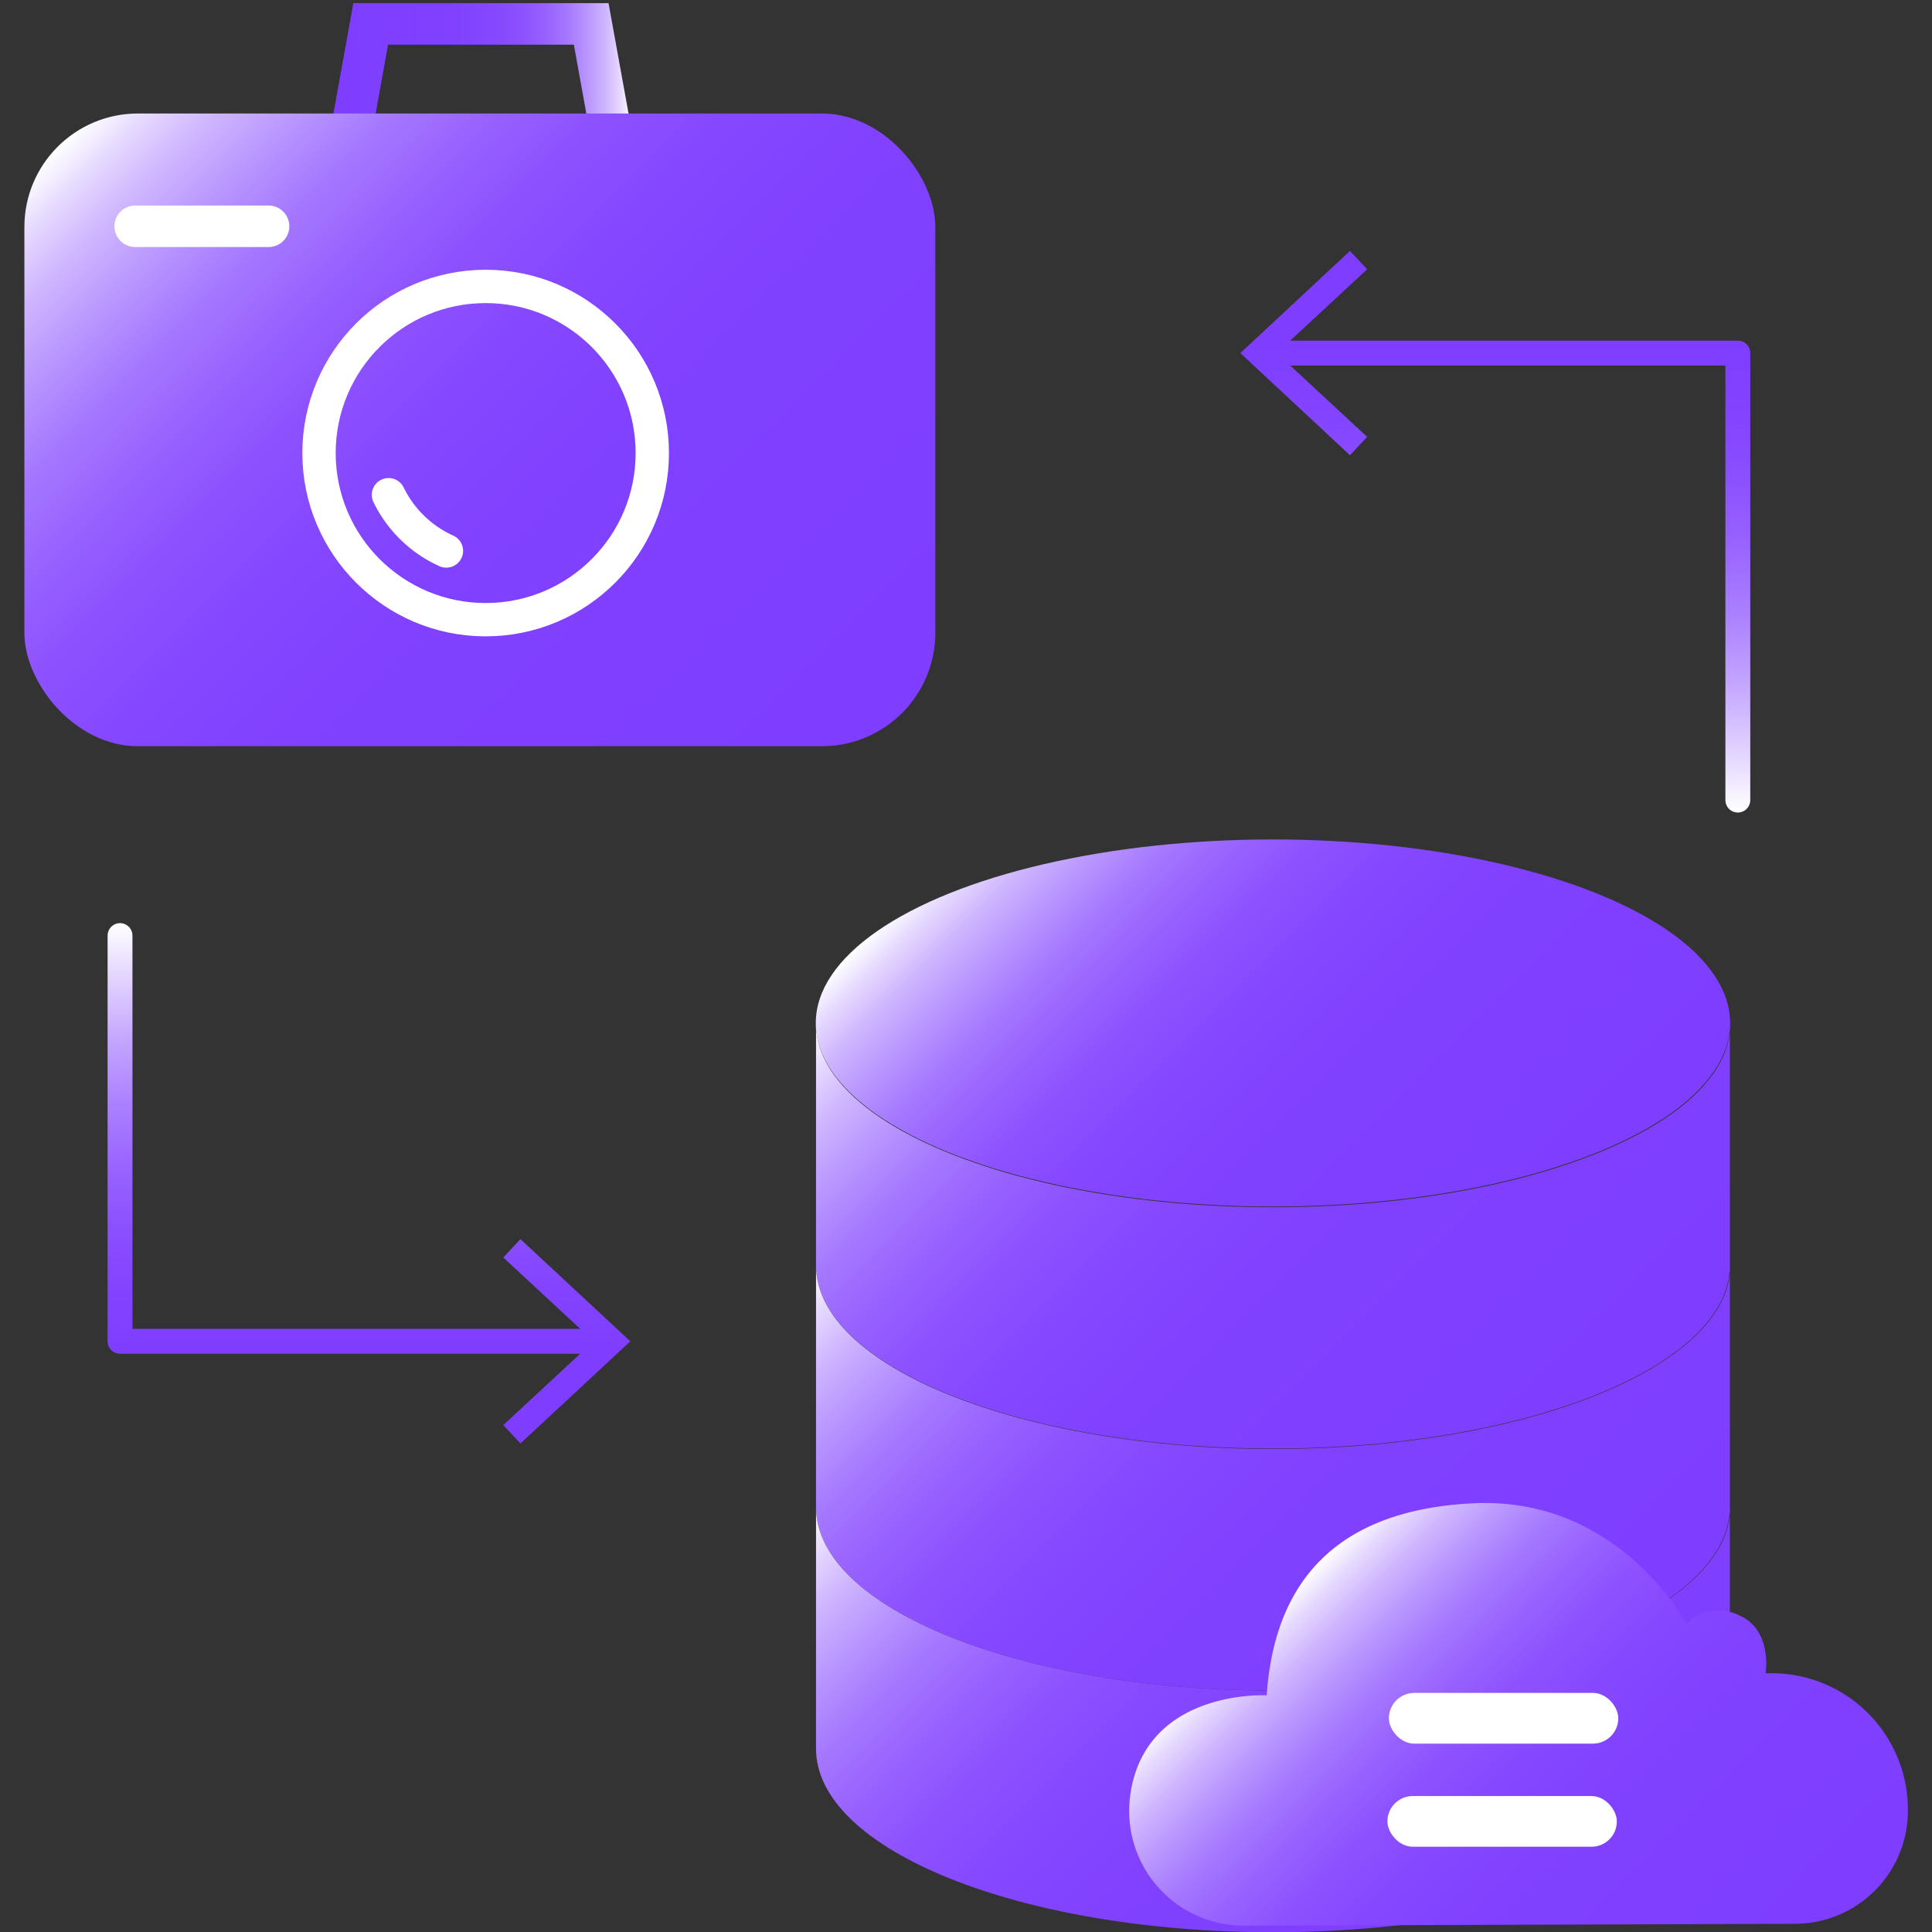
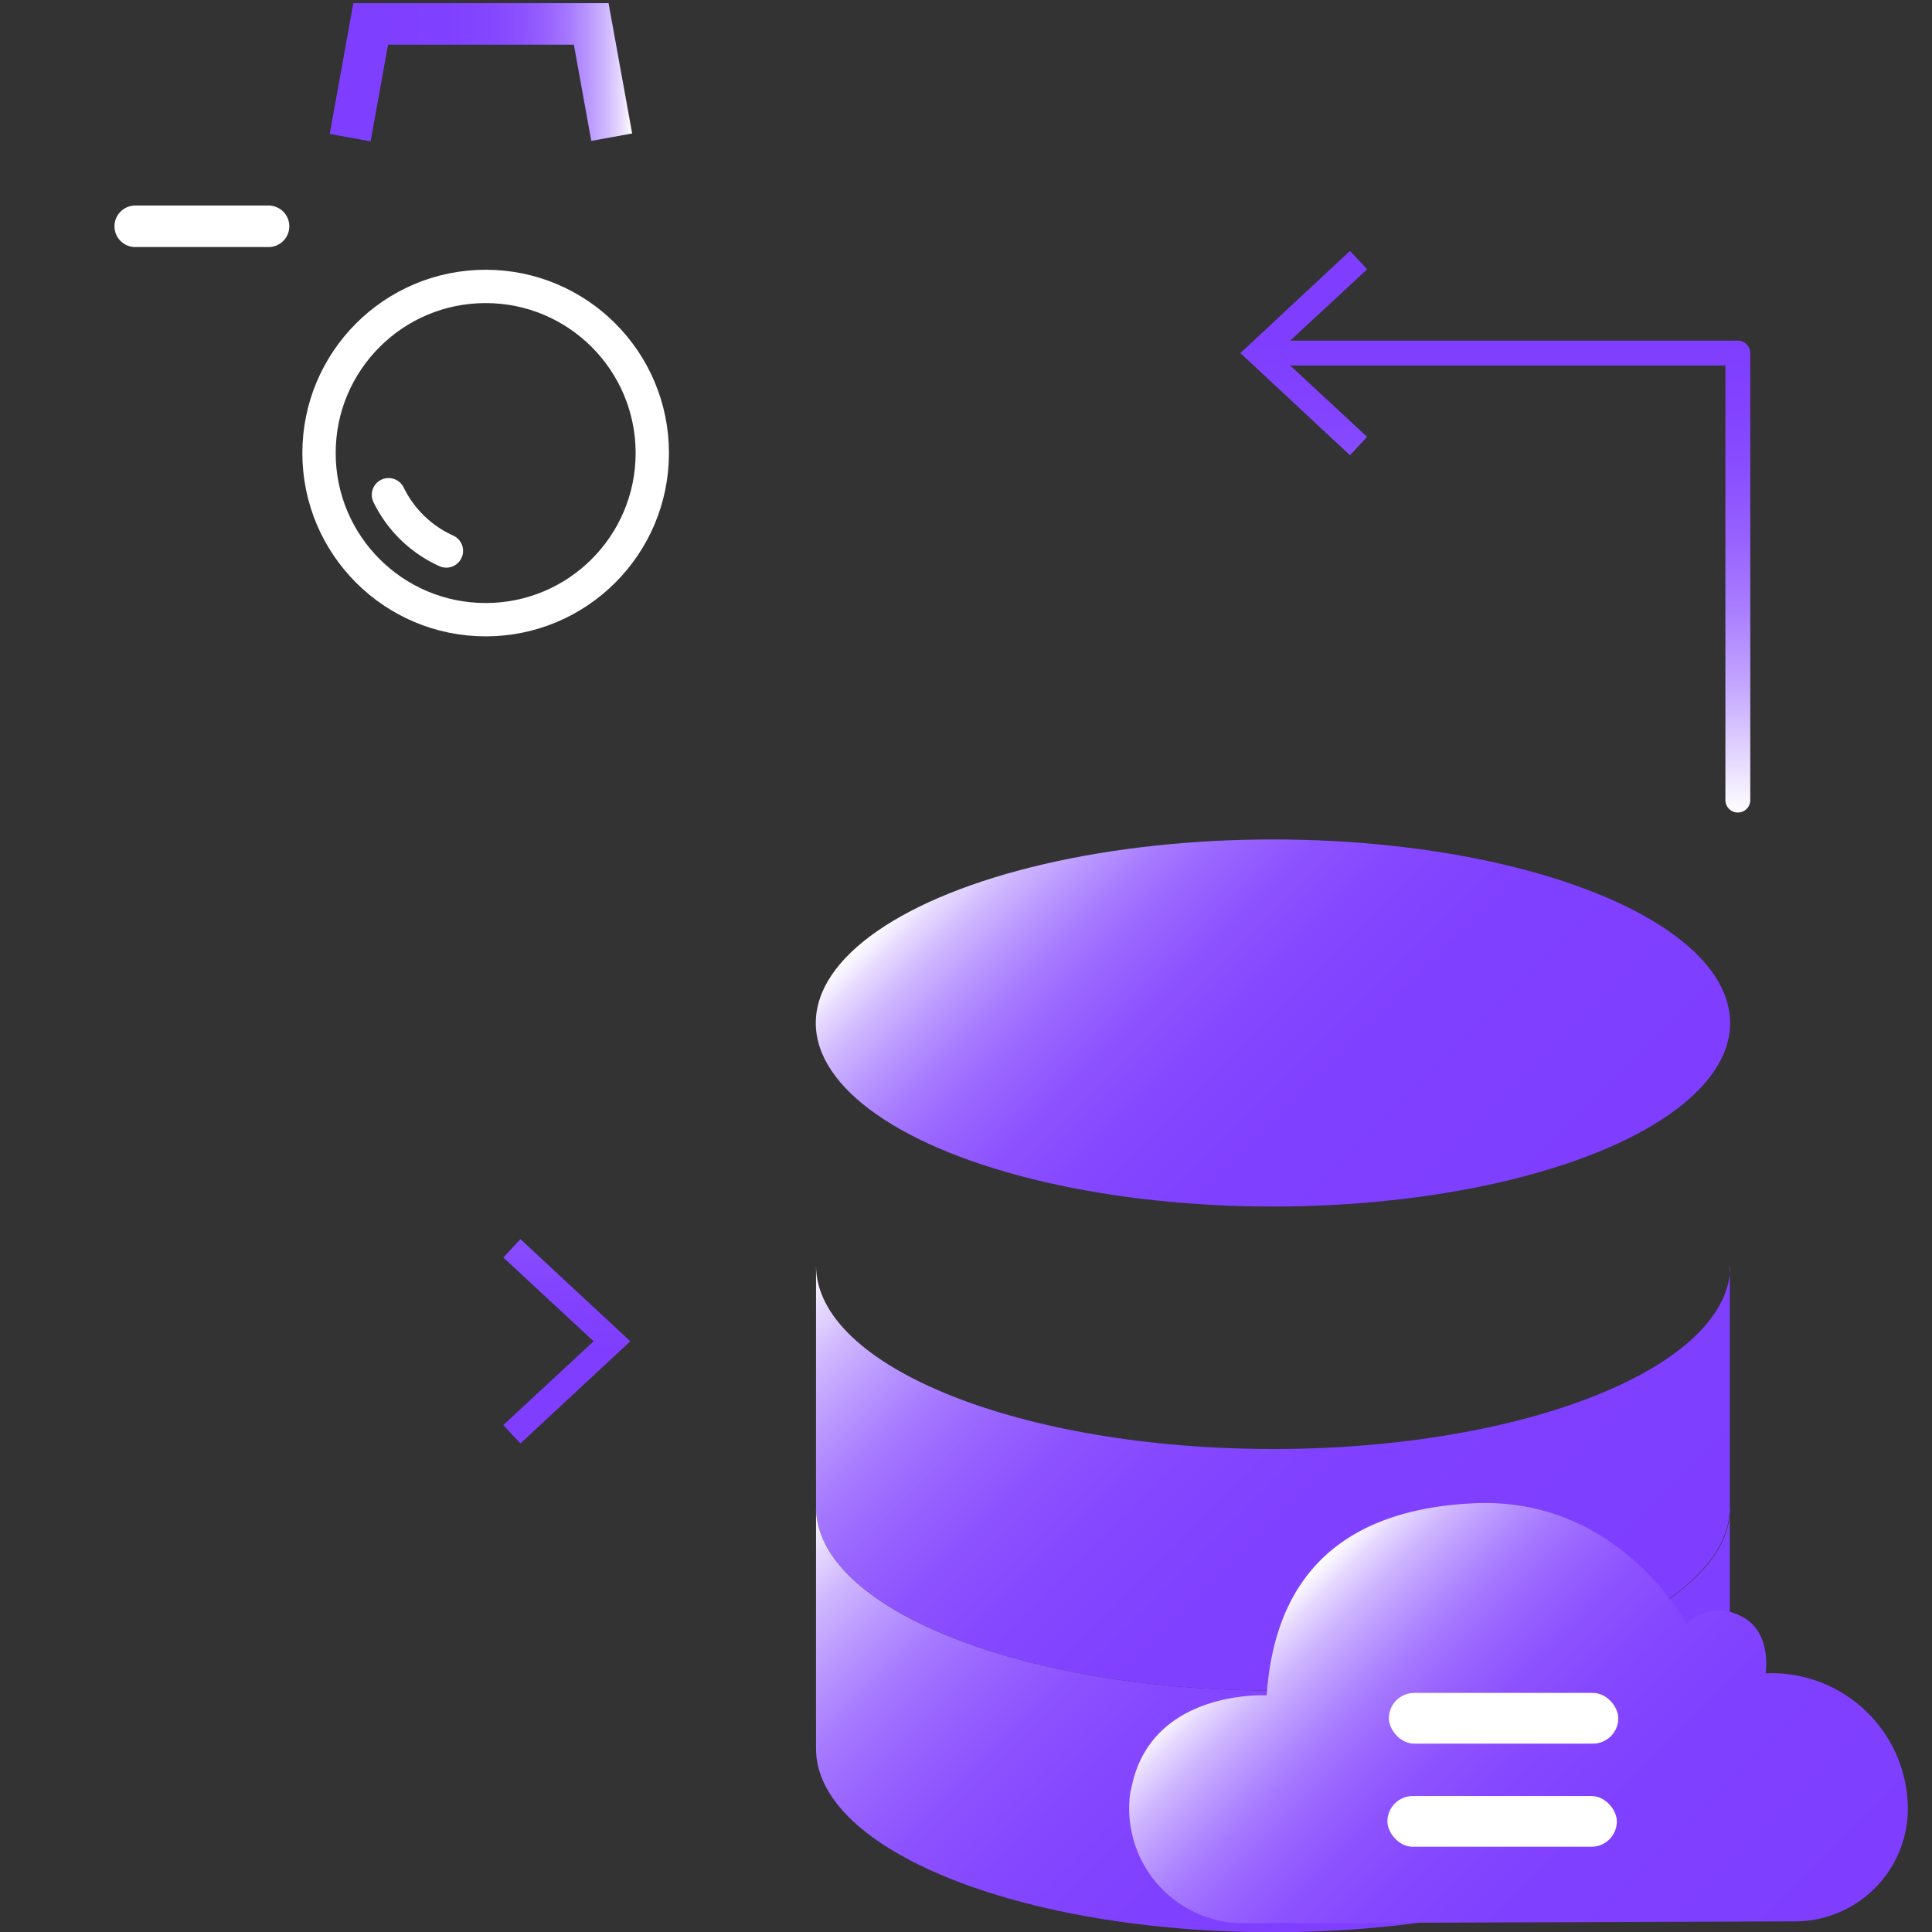
<svg xmlns="http://www.w3.org/2000/svg" xmlns:xlink="http://www.w3.org/1999/xlink" id="图层_1" data-name="图层 1" viewBox="0 0 80 80">
  <rect x="0" y="0" width="80" height="80" fill="#333333" stroke="none" />
  <defs>
    <style>.cls-1,.cls-11,.cls-13,.cls-14,.cls-15,.cls-3{fill:none;}.cls-1,.cls-13,.cls-14,.cls-15,.cls-3{stroke-linecap:round;stroke-linejoin:round;}.cls-1,.cls-3{stroke-width:1.03px;}.cls-1{stroke:url(#未命名的渐变_131);}.cls-2{fill:url(#未命名的渐变_131-2);}.cls-3{stroke:url(#未命名的渐变_131-3);}.cls-4{fill:url(#未命名的渐变_131-4);}.cls-5{fill:url(#未命名的渐变_150);}.cls-6{fill:url(#未命名的渐变_150-2);}.cls-7{fill:url(#未命名的渐变_150-3);}.cls-8{fill:url(#未命名的渐变_150-4);}.cls-9{fill:url(#未命名的渐变_150-5);}.cls-10{fill:#fff;}.cls-11{stroke-miterlimit:10;stroke:url(#未命名的渐变_150-6);}.cls-11,.cls-13{stroke-width:1.72px;}.cls-12{fill:url(#未命名的渐变_150-7);}.cls-13,.cls-14,.cls-15{stroke:#fff;}.cls-14{stroke-width:1.38px;}.cls-15{stroke-width:1.39px;}</style>
    <linearGradient id="未命名的渐变_131" x1="62.22" y1="33.65" x2="62.22" y2="14.1" gradientUnits="userSpaceOnUse">
      <stop offset="0" stop-color="#fff" />
      <stop offset="0.13" stop-color="#e2d3ff" />
      <stop offset="0.27" stop-color="#c4a6ff" />
      <stop offset="0.42" stop-color="#ab80ff" />
      <stop offset="0.57" stop-color="#9863ff" />
      <stop offset="0.72" stop-color="#8a4fff" />
      <stop offset="0.86" stop-color="#8242ff" />
      <stop offset="1" stop-color="#7f3eff" />
    </linearGradient>
    <linearGradient id="未命名的渐变_131-2" x1="53.98" y1="33.65" x2="53.98" y2="14.1" xlink:href="#未命名的渐变_131" />
    <linearGradient id="未命名的渐变_131-3" x1="14.97" y1="38.23" x2="14.97" y2="56.06" xlink:href="#未命名的渐变_131" />
    <linearGradient id="未命名的渐变_131-4" x1="23.47" y1="38.23" x2="23.47" y2="56.06" xlink:href="#未命名的渐变_131" />
    <linearGradient id="未命名的渐变_150" x1="62.91" y1="52.56" x2="42.51" y2="32.15" gradientUnits="userSpaceOnUse">
      <stop offset="0" stop-color="#7f3eff" />
      <stop offset="0.39" stop-color="#8040ff" />
      <stop offset="0.54" stop-color="#8547ff" />
      <stop offset="0.64" stop-color="#8d52ff" />
      <stop offset="0.72" stop-color="#9863ff" />
      <stop offset="0.79" stop-color="#a679ff" />
      <stop offset="0.85" stop-color="#b895ff" />
      <stop offset="0.91" stop-color="#ceb5ff" />
      <stop offset="0.96" stop-color="#e6d9ff" />
      <stop offset="1" stop-color="#fff" />
    </linearGradient>
    <linearGradient id="未命名的渐变_150-2" x1="65.05" y1="60.44" x2="40.38" y2="35.77" xlink:href="#未命名的渐变_150" />
    <linearGradient id="未命名的渐变_150-3" x1="65.05" y1="70.45" x2="40.38" y2="45.78" xlink:href="#未命名的渐变_150" />
    <linearGradient id="未命名的渐变_150-4" x1="65.05" y1="80.46" x2="40.38" y2="55.78" xlink:href="#未命名的渐变_150" />
    <linearGradient id="未命名的渐变_150-5" x1="72.01" y1="83.94" x2="53.68" y2="65.6" xlink:href="#未命名的渐变_150" />
    <linearGradient id="未命名的渐变_150-6" x1="13.65" y1="2.99" x2="26.18" y2="2.99" xlink:href="#未命名的渐变_150" />
    <linearGradient id="未命名的渐变_150-7" x1="34.47" y1="32.41" x2="5.27" y2="3.2" xlink:href="#未命名的渐变_150" />
  </defs>
  <title>3</title>
  <polyline class="cls-1" points="71.96 33.13 71.96 14.62 52.48 14.62" />
  <polygon class="cls-2" points="55.9 10.39 56.61 11.15 52.87 14.62 56.61 18.09 55.9 18.85 51.36 14.62 55.9 10.39" />
-   <polyline class="cls-3" points="4.97 38.74 4.97 55.54 24.98 55.54" />
  <polygon class="cls-4" points="21.55 59.77 20.84 59.01 24.58 55.54 20.84 52.07 21.55 51.31 26.1 55.54 21.55 59.77" />
  <ellipse class="cls-5" cx="52.71" cy="42.36" rx="18.93" ry="7.6" />
-   <path class="cls-6" d="M71.63,42.52v9.87h0c0,4.19-8.47,7.59-18.92,7.59s-18.92-3.4-18.92-7.59h0v-10c0,4.2,8.47,7.6,18.93,7.6s18.93-3.4,18.93-7.6" />
  <path class="cls-7" d="M71.63,52.53V62.4h0c0,4.2-8.47,7.6-18.92,7.6s-18.92-3.4-18.92-7.6h0v-10c0,4.19,8.47,7.6,18.93,7.6s18.93-3.41,18.93-7.6" />
  <path class="cls-8" d="M71.63,62.54v9.87h0c0,4.2-8.47,7.6-18.92,7.6s-18.92-3.4-18.92-7.6h0v-10c0,4.19,8.47,7.59,18.93,7.59s18.93-3.4,18.93-7.59" />
-   <path class="cls-9" d="M46.82,74.2c.7-4.27,5.63-4,5.63-4,.26-3.74,2-7.62,8.52-7.95,6.08-.32,8.86,5,8.86,5A1.87,1.87,0,0,1,72,66.88c1.41.6,1.11,2.41,1.11,2.41A5.64,5.64,0,0,1,79,75v.1a4.68,4.68,0,0,1-4.68,4.56l-22.75.08a4.75,4.75,0,0,1-4.74-5.58Z" />
+   <path class="cls-9" d="M46.82,74.2c.7-4.27,5.63-4,5.63-4,.26-3.74,2-7.62,8.52-7.95,6.08-.32,8.86,5,8.86,5A1.87,1.87,0,0,1,72,66.88c1.41.6,1.11,2.41,1.11,2.41A5.64,5.64,0,0,1,79,75a4.68,4.68,0,0,1-4.68,4.56l-22.75.08a4.75,4.75,0,0,1-4.74-5.58Z" />
  <rect class="cls-10" x="57.45" y="74.37" width="9.5" height="2.1" rx="1.05" />
  <rect class="cls-10" x="57.51" y="70.1" width="9.5" height="2.1" rx="1.05" />
  <polyline class="cls-11" points="14.5 5.7 15.35 0.99 24.48 0.99 25.33 5.68" />
-   <rect class="cls-12" x="1.01" y="4.7" width="37.72" height="26.2" rx="4.7" />
  <line class="cls-13" x1="5.6" y1="9.37" x2="11.12" y2="9.37" />
  <circle class="cls-14" cx="20.11" cy="18.76" r="6.9" />
  <path class="cls-15" d="M18.48,22.81a4.9,4.9,0,0,1-2.39-2.32" />
</svg>